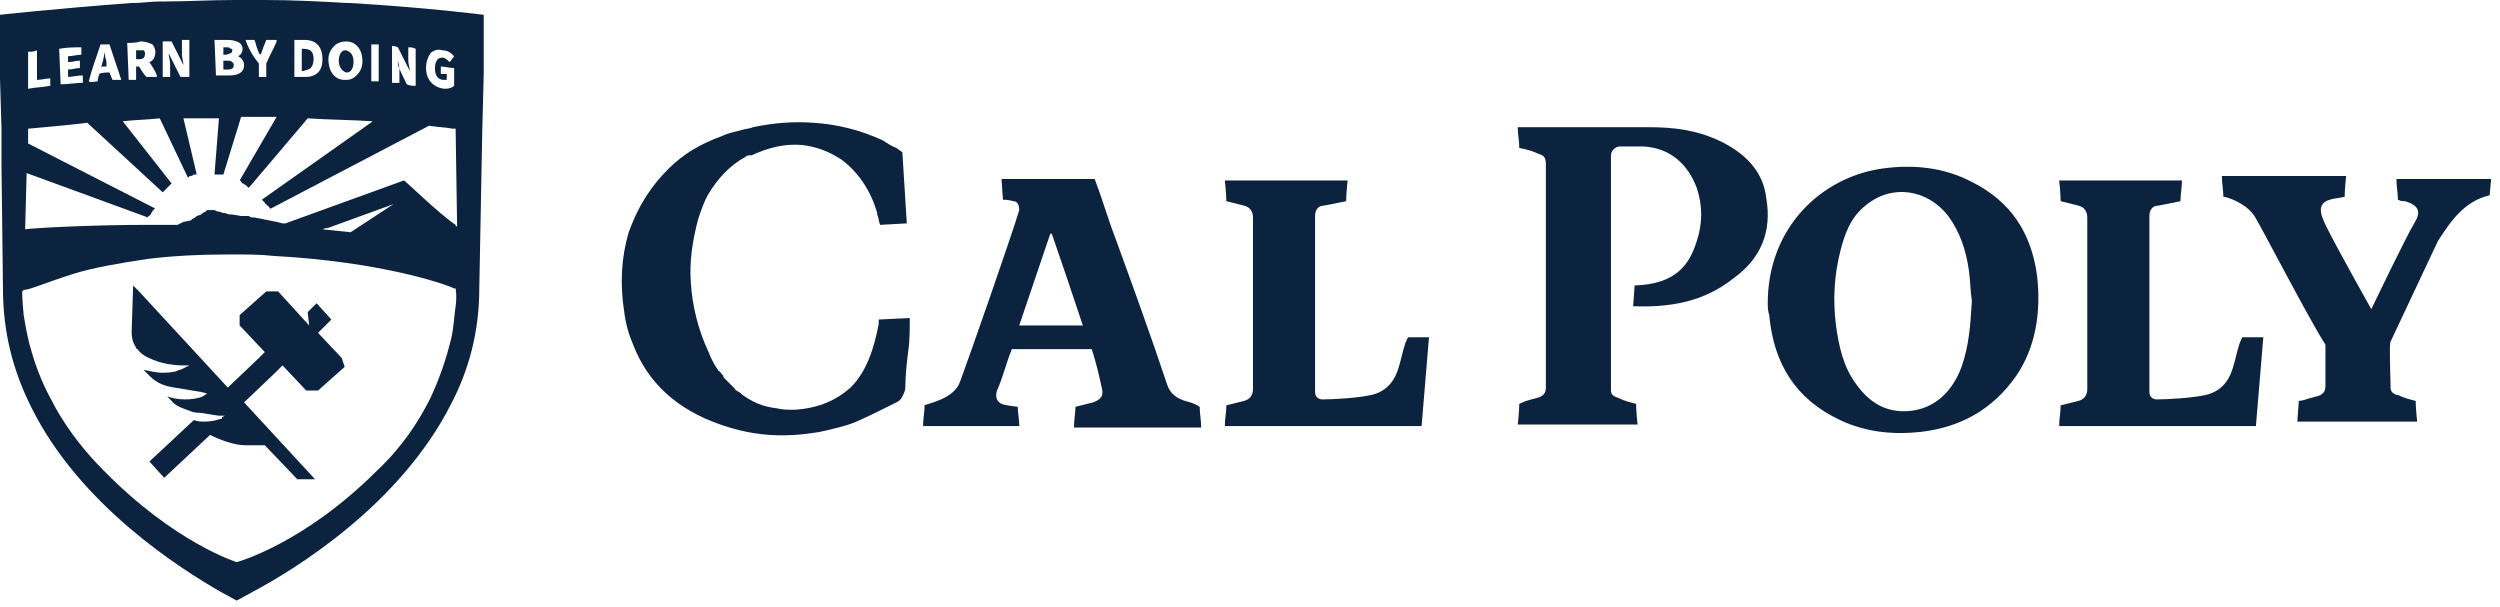
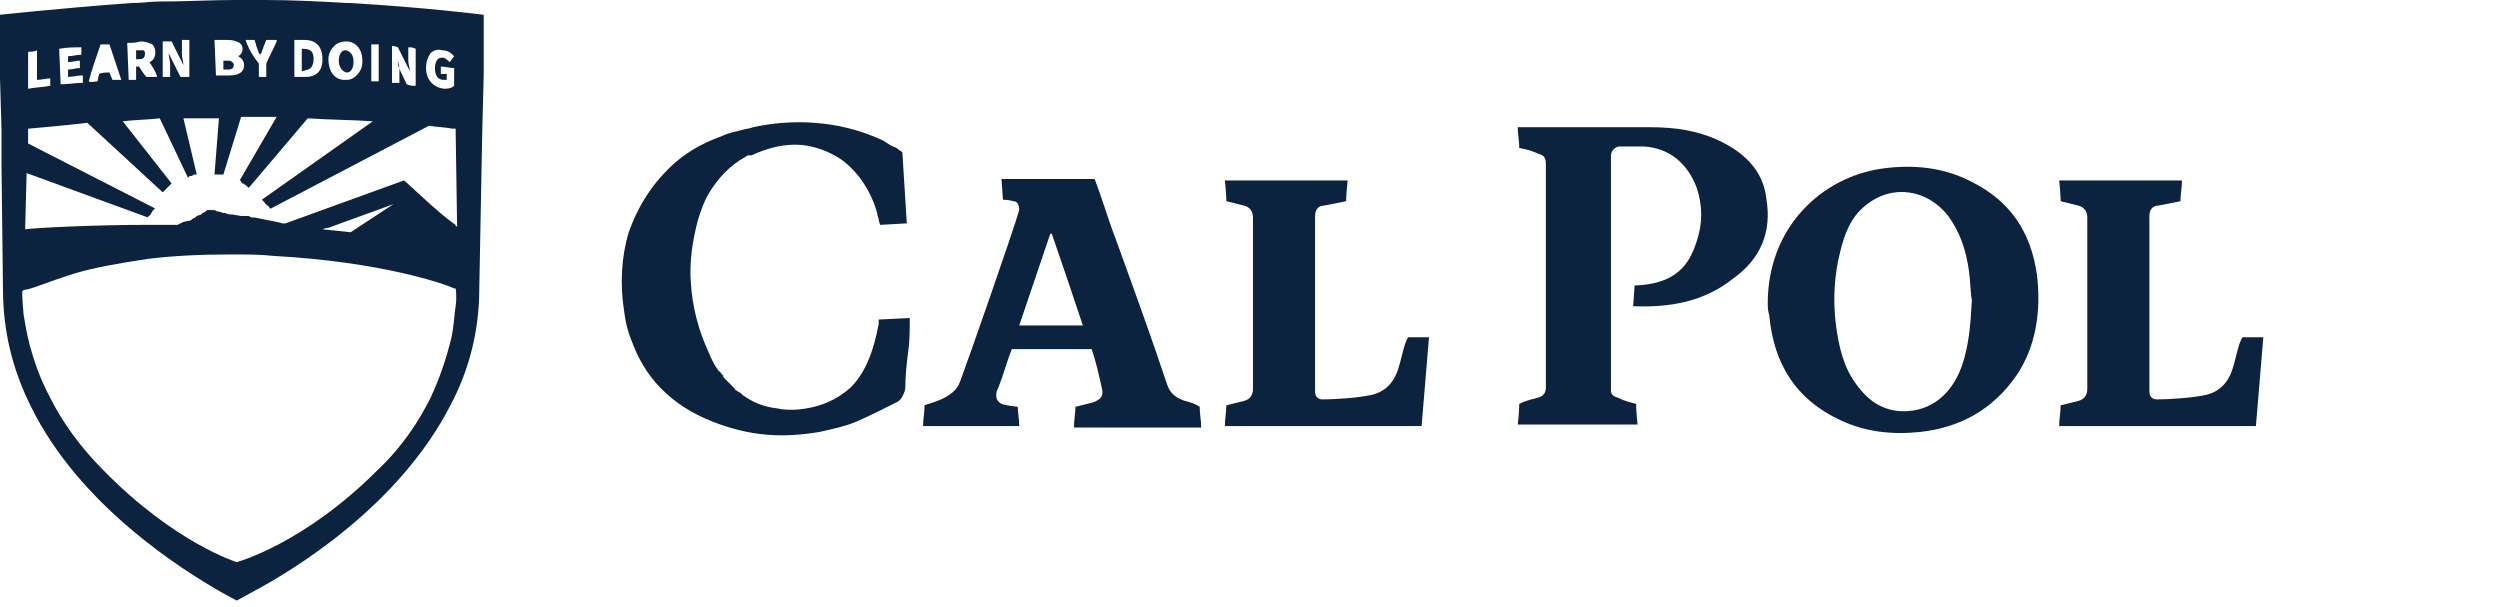
<svg xmlns="http://www.w3.org/2000/svg" version="1.1" id="Layer_1" x="0px" y="0px" viewBox="0 0 169 41" style="enable-background:new 0 0 169 41;" xml:space="preserve">
  <style type="text/css"> .st0{fill:#0C2340;} </style>
  <g id="DEV">
    <g id="Block-Editor---Patterns-Phase-2" transform="translate(-1442, -5240)">
      <g id="Cal_Poly_Logo_2019-Copy" transform="translate(1442, 5240)">
        <path id="Shape" class="st0" d="M137.7,18.6c-0.4-2.9-1.8-5-4.4-6.3c-1.9-1-4-1.2-6.1-0.9c-4.1,0.6-7.7,4-7.7,9.1 c0,0.2,0,0.5,0.1,0.8c0.3,3.3,1.8,5.7,4.8,7.1c1.7,0.8,3.5,1,5.4,0.8c2.7-0.3,4.9-1.5,6.5-3.8C137.6,23.5,138,21.1,137.7,18.6 M132.6,24.8c-0.7,1.9-2.1,3-3.9,3c-1.4,0-2.4-0.7-3.2-1.8c-0.9-1.2-1.2-2.6-1.4-4.1c-0.2-1.7-0.1-3.3,0.3-4.9 c0.3-1.2,0.7-2.3,1.7-3.1c1.8-1.5,4.2-1.1,5.6,0.7c0.8,1.1,1.2,2.3,1.4,3.7c0.1,0.7,0.1,1.5,0.2,2 C133.2,22,133.1,23.4,132.6,24.8" />
        <path id="Shape_00000146475336467723302770000001812501329128591763_" class="st0" d="M80.1,27.1c-0.6-0.2-1-0.5-1.2-1.1 c-1.1-3.3-2.3-6.6-3.5-9.9c-0.5-1.3-0.9-2.7-1.4-4h-6.3l0.1,1.4c0,0,0.4,0,0.7,0.1c0.3,0,0.4,0.3,0.4,0.6c-0.4,1.4-3.4,10-4,11.6 c-0.4,1.2-2.3,1.5-2.4,1.6c0,0.5-0.1,0.9-0.1,1.4h6.5c0-0.5-0.1-0.9-0.1-1.3c0,0-0.9-0.1-1.1-0.2c-0.4-0.2-0.4-0.6-0.3-0.9 c0.4-0.9,0.6-1.8,1-2.8h5.4c0.3,0.9,0.5,1.8,0.7,2.7c0.1,0.5-0.1,0.7-0.6,0.9c-0.4,0.1-0.8,0.2-1.2,0.3c0,0.4-0.1,0.9-0.1,1.4 h8.6c0-0.5-0.1-0.9-0.1-1.4C80.8,27.3,80.5,27.2,80.1,27.1 M68.9,22c0.7-2.1,1.4-4.1,2.1-6.2c0,0,0.1,0,0.1,0 c0.7,2,1.4,4.1,2.1,6.2H68.9z" />
        <path id="Path" class="st0" d="M95,23.2c-0.2,0.6-0.3,1.2-0.5,1.8c-0.3,0.9-0.9,1.5-1.8,1.7c-0.9,0.2-2.5,0.3-3.3,0.3 c-0.3,0-0.5-0.2-0.5-0.5c0-1.9,0-8.4,0-11.9c0-0.4,0.2-0.7,0.6-0.7c0.5-0.1,1-0.2,1.5-0.3c0-0.5,0.1-1.4,0.1-1.4h-8.3 c0,0,0.1,0.9,0.1,1.4c0.4,0.1,0.8,0.2,1.2,0.3c0.4,0.1,0.6,0.4,0.6,0.8c0,3.9,0,7.8,0,11.6c0,0.4-0.2,0.7-0.6,0.8 c-0.4,0.1-0.8,0.2-1.2,0.3c0,0.5-0.1,0.9-0.1,1.4h13.3l0.5-6h-1.4C95.1,22.9,95.1,23,95,23.2" />
        <path id="Path_00000149345651925111627150000016892433117986503313_" class="st0" d="M151.4,23.2c-0.2,0.6-0.3,1.2-0.5,1.8 c-0.3,0.9-0.9,1.5-1.8,1.7c-0.9,0.2-2.5,0.3-3.3,0.3c-0.3,0-0.5-0.2-0.5-0.5c0-1.9,0-8.4,0-11.9c0-0.4,0.2-0.7,0.6-0.7 c0.5-0.1,1-0.2,1.5-0.3c0-0.5,0.1-0.9,0.1-1.4h-8.3c0,0,0.1,0.9,0.1,1.4c0.4,0.1,0.8,0.2,1.2,0.3c0.4,0.1,0.6,0.4,0.6,0.8 c0,3.9,0,7.8,0,11.6c0,0.4-0.2,0.7-0.6,0.8c-0.4,0.1-0.8,0.2-1.2,0.3c0,0.5-0.1,0.9-0.1,1.4h13.3l0.5-6h-1.4 C151.5,22.9,151.5,23,151.4,23.2" />
        <path id="Path_00000160161433322548515240000006463079002303515542_" class="st0" d="M59.7,9.5c-1.5-0.7-3.1-1.1-4.7-1.2 c-1.3-0.1-2.7,0-4.1,0.3c-0.2,0.1-0.5,0.1-0.8,0.2c-0.4,0.1-0.9,0.2-1.3,0.4c-1.4,0.5-2.6,1.2-3.6,2.2c-0.6,0.6-1.1,1.2-1.6,2 c-0.5,0.8-0.8,1.5-1.1,2.3c-0.5,1.7-0.6,3.5-0.3,5.4c0.1,0.8,0.3,1.5,0.6,2.2c1,2.6,3,4.4,5.9,5.4c2.3,0.8,4.3,0.9,6.7,0.5 c0.9-0.2,1.8-0.4,2.5-0.7c0.9-0.4,1.7-0.8,2.7-1.3c0.2-0.1,0.3-0.2,0.4-0.4c0.1-0.2,0.2-0.4,0.2-0.6c0-0.8,0.1-1.7,0.2-2.5 c0.1-0.6,0.1-1.5,0.1-2.2l0,0l-2.1,0.1c0,0,0,0.1,0,0.1c0,0.1,0,0.1,0,0.2v0c-0.3,1.6-0.8,3.2-1.9,4.3c-0.9,0.8-2.1,1.4-3.8,1.5 c0,0,0,0,0,0c-0.4,0-0.8,0-1.2-0.1c-0.9-0.1-1.6-0.4-2.3-0.9c0,0,0,0-0.1-0.1c-0.1-0.1-0.2-0.1-0.3-0.2c-0.1,0-0.1-0.1-0.1-0.1 c-0.1-0.1-0.1-0.1-0.2-0.2c-0.1-0.1-0.1-0.1-0.2-0.2c0,0-0.1-0.1-0.1-0.1c-0.1-0.1-0.1-0.1-0.2-0.2c-0.1-0.1-0.1-0.1-0.1-0.2 c0,0-0.1-0.1-0.1-0.1c-0.1-0.1-0.1-0.2-0.2-0.2c0,0,0,0,0,0c-0.3-0.4-0.5-0.8-0.7-1.3c-0.7-1.5-1.1-3.1-1.2-4.7 c-0.1-1.4,0.1-2.8,0.5-4.3c0.2-0.6,0.4-1.2,0.7-1.7c0.6-1,1.4-1.9,2.5-2.5c0.1-0.1,0.2-0.1,0.3-0.1c0,0,0.1,0,0.1,0 c1.1-0.5,2.2-0.8,3.4-0.7c0.9,0.1,1.8,0.4,2.7,1c1.2,0.9,2,2.2,2.4,3.6c0,0,0,0,0,0.1c0.1,0.2,0.1,0.5,0.2,0.7l0,0l0,0l1.8-0.1 l0,0l0,0L61,10.3c-0.1-0.1-0.3-0.2-0.4-0.3C60.3,9.9,60,9.7,59.7,9.5" />
-         <path id="Path_00000085235259444424379880000009042746864775406989_" class="st0" d="M104.5,24.1v2.2c0,0,0,0,0,0 C104.5,25.5,104.5,24.9,104.5,24.1" />
        <path id="Path_00000048480452387707078200000004316530887860568238_" class="st0" d="M119.4,13.4c-0.2-1.8-1.4-3-3-3.8 c-1.6-0.8-3.2-1-4.9-1c-0.2,0-0.4,0-0.6,0l0,0h-8.3c0,0.5,0.1,0.9,0.1,1.3c0,0,0,0,0,0.1c0.5,0.1,0.9,0.2,1.3,0.4 c0.4,0.1,0.5,0.3,0.5,0.7c0,3.9,0,7.8,0,11.7c0,0,0,2.7,0,3.4c0,0,0,0,0,0c0,0.4-0.2,0.6-0.6,0.7c-0.4,0.1-0.8,0.2-1.2,0.4 c0,0,0,0,0,0.1c0,0.4-0.1,1.3-0.1,1.3l8.1,0c0,0-0.1-0.9-0.1-1.4l0,0c-0.4-0.1-0.8-0.2-1.2-0.4c-0.3-0.1-0.5-0.2-0.5-0.5 c0-0.1,0-0.1,0-0.2c0-4.5,0-13.3,0-15.7c0-0.3,0.3-0.6,0.6-0.6c0.6,0,1.1,0,1.6,0c1.8,0.1,3,1.2,3.6,2.8c0.4,1.2,0.4,2.4,0,3.6 c-0.5,1.6-1.4,2.9-4.2,3l-0.1,1.4c2.5,0.1,4.8-0.3,6.8-1.9C119,17.5,119.8,15.7,119.4,13.4" />
-         <path id="Path_00000129175957504970939580000006139113879085932199_" class="st0" d="M168.4,12.1h-6.4c0,0.5,0.1,1,0.1,1.4 c0.2,0.1,0.3,0.1,0.5,0.1c0.9,0.3,1.1,0.7,0.6,1.5c-0.5,0.8-2.9,5.8-2.9,5.8s-2.2-3.9-3.1-5.7c-0.1-0.3-0.8-1.4,0.3-1.7 c0.3-0.1,0.6-0.1,1-0.2c0-0.5,0.1-1.4,0.1-1.4h-8.4c0,0.5,0.1,1,0.1,1.4c0.2,0,1.5,0.4,2.1,1.3c0.5,0.8,3.7,7,4.8,8.7l0,2.8 c0,0.4-0.2,0.6-0.6,0.7c-0.1,0-0.3,0.1-0.4,0.1c-0.3,0.1-0.6,0.2-0.8,0.2c0,0-0.1,1.4-0.1,1.4h8.1c0,0-0.1-0.9-0.1-1.4l0,0 c-0.4-0.1-0.8-0.2-1.2-0.4c0,0-0.1,0-0.1,0c-0.2-0.1-0.4-0.2-0.4-0.5c0-0.1,0-0.1,0-0.2c0-0.5-0.1-2.7,0-2.9l3.2-6.8 c0.9-1.4,1.8-2.7,3.5-3.1C168.3,13.2,168.4,12.1,168.4,12.1" />
-         <path id="Path_00000163786529712533370460000002600436734301790612_" class="st0" d="M23.1,24.2l-1.6-1.7l0.9-0.9l-1-1.1 l-0.6,0.6l0.1,0.9l-2.1-2.3l-0.8,0l-1.8,1.6l0,0.7l1.7,1.8l-0.1,0.1l-0.3,0.3l-2.1,2l-6-6.5L9,19.3l-0.1,3.1 c0,0.5,0.1,0.8,0.3,1.1c0,0,0,0.1,0.1,0.1c0.2,0.3,0.5,0.5,1,0.7c0.9,0.4,2,0.4,2,0.4l0.5,0L12.2,25c0,0,0,0-0.1,0 c-0.1,0.1-0.5,0.2-1.1,0.2c-0.4,0-0.8-0.1-1.3-0.2c0.1,0.1,0.2,0.2,0.3,0.3c0,0,0.1,0.1,0.1,0.1c0.5,0.5,1,0.7,1.7,0.8 c0.6,0.1,1.8,0.3,1.8,0.3l0.4,0.1l-0.3,0.2l0,0c0,0-0.4,0.2-1.2,0.2c-0.5,0-0.9-0.1-1.2-0.2l0.2,0.2l0.1,0.1 c0.2,0.3,0.7,0.5,1.3,0.7c0.2,0.1,0.4,0.1,0.6,0.1c0.7,0.1,1.2,0.2,1.3,0.2l0.4,0l-0.2,0.1L15,28.3c-0.1,0-0.5,0.2-1.2,0.2 c-0.2,0-0.4,0-0.7-0.1c0,0,0,0,0,0l0,0l-3,2.8l1,1.1l3.1-2.9c0.6,0.3,1.6,0.7,2.4,0.7l1.3,0l2.2,2.3h1.2l-4.8-5.2l2.1-2l0.3-0.3 l0.1-0.1l0.1-0.1l1.6,1.7l0.8,0l1.8-1.6L23.1,24.2L23.1,24.2z" />
-         <path id="Path_00000013174391971533876680000011679058075533673915_" class="st0" d="M15.7,3.4c0-0.1,0-0.1-0.1-0.1 c-0.1-0.1-0.1-0.1-0.3-0.1h0h-0.2v0.5h0.2C15.6,3.6,15.7,3.6,15.7,3.4" />
        <path id="Path_00000070800629360265466150000016416094627112192391_" class="st0" d="M9.8,3.6c0-0.1,0-0.1-0.1-0.2 C9.7,3.4,9.6,3.4,9.4,3.4l-0.2,0V4l0.2,0C9.7,4,9.8,3.9,9.8,3.6" />
        <path id="Path_00000141416107648767155620000013701100946202882744_" class="st0" d="M15.8,4.4c0-0.1,0-0.1-0.1-0.2 c-0.1-0.1-0.2-0.1-0.3-0.1h0h-0.3v0.6h0.3C15.7,4.7,15.8,4.6,15.8,4.4" />
        <path id="Path_00000088825984977652676280000013953522907981181363_" class="st0" d="M23.4,4.9c0.1,0,0.2,0,0.3-0.1 c0.1-0.1,0.2-0.3,0.2-0.6c0-0.5-0.2-0.7-0.5-0.8c0,0,0,0,0,0c-0.1,0-0.2,0-0.3,0.1c-0.1,0.1-0.2,0.3-0.2,0.6 C22.9,4.5,23.1,4.8,23.4,4.9" />
        <path id="Path_00000098910702467790935470000004060644881787386295_" class="st0" d="M21,4.6c0.1-0.1,0.2-0.3,0.2-0.6 c0-0.5-0.2-0.7-0.7-0.7h-0.1v1.5h0.1C20.8,4.7,20.9,4.7,21,4.6" />
        <path id="Shape_00000083062262985020495960000000642575390395793588_" class="st0" d="M30.9,15.3L30.9,15.3 C30.9,15.3,30.9,15.3,30.9,15.3c-0.1,0-0.1,0-0.1-0.1l0,0c-1.2-0.8-3.4-3-3.5-3c0,0-8,2.9-8,2.9c0,0-0.1,0-0.2,0l-0.4-0.1 l-1.5-0.3L17,14.7l-0.2-0.1l-0.1,0l-0.2,0l-0.2,0l-0.6-0.1l-0.2,0l-0.3-0.1l-0.1,0l-0.3-0.1l-0.1,0l-0.2-0.1l-0.1,0l-0.1,0 L14,14.2l-0.1,0.1l-0.2,0.1l-0.1,0.1l-0.3,0.1l-0.1,0.1l-0.2,0.1l-0.1,0.1L12.4,15l-0.2,0.1L12,15.2c0,0-0.1,0-0.1,0 c-0.2,0-0.3,0-0.4,0c-0.3,0-0.5,0-0.5,0c-0.3,0-0.7,0-1.1,0c-3.5,0-7.5,0.2-8.2,0.3l0.1-3.8l8.2,3c0,0,0-0.1,0.1-0.1 c0,0,0-0.1,0.1-0.1c0-0.1,0.1-0.2,0.1-0.2c0,0,0-0.1,0.1-0.1c0,0,0-0.1,0.1-0.1L1.9,9.7l0-1c1-0.1,2.4-0.2,4-0.4l5.1,4.7 c0,0,0.1-0.1,0.1-0.1s0.1-0.1,0.1-0.1c0.1-0.1,0.1-0.1,0.2-0.2c0,0,0.1-0.1,0.1-0.1c0,0,0.1-0.1,0.1-0.1L8.3,8.2 C9.1,8.1,9.9,8.1,10.8,8l1.9,4c0,0,0.1,0,0.1-0.1c0,0,0.1,0,0.1,0c0.1,0,0.2-0.1,0.2-0.1c0.1,0,0.1,0,0.1,0c0.1,0,0.1,0,0.1,0 l-0.9-3.8c0.2,0,0.4,0,0.7,0c0.6,0,1.1,0,1.7,0l-0.3,3.8c0.1,0,0.1,0,0.1,0c0.1,0,0.1,0,0.1,0c0.1,0,0.2,0,0.2,0 c0.1,0,0.1,0,0.1,0c0.1,0,0.1,0,0.1,0l1.2-3.9h0c0.8,0,1.6,0,2.4,0l-2.5,4.3c0,0,0.1,0,0.1,0.1c0,0,0.1,0.1,0.1,0.1 c0.1,0,0.1,0.1,0.2,0.1c0,0,0.1,0.1,0.1,0.1c0,0,0.1,0.1,0.1,0.1v0l0,0l0,0l0.1-0.1l3.9-4.6c1.5,0.1,3,0.1,4.4,0.2l-7.5,5.3 c0,0,0.1,0.1,0.1,0.1c0,0,0.1,0.1,0.1,0.1c0,0,0,0.1,0.1,0.1c0,0,0,0.1,0.1,0.1c0,0,0.1,0.1,0.1,0.1c0,0,0,0.1,0.1,0.1L29,8.5 c0.6,0.1,1.1,0.1,1.6,0.2c0.1,0,0.1,0,0.2,0L30.9,15.3L30.9,15.3z M21.8,15.5c0,0,0.2-0.1,0.4-0.1c1.1-0.4,4.4-1.6,4.4-1.6l0,0 l0,0l-2.9,1.9l0,0l0,0L21.8,15.5L21.8,15.5L21.8,15.5z M30.8,20.7c-0.1,0.6-0.1,1.3-0.3,2.2c-0.3,1.2-0.7,2.5-1.4,4 c-0.8,1.6-1.9,3.3-3.6,4.9c-5,5-9.5,6.2-9.5,6.2s-4.2-1.3-9-6.2c-1.6-1.6-2.8-3.3-3.6-4.9c-0.7-1.3-1.1-2.5-1.4-3.6 c-0.2-0.8-0.3-1.4-0.4-2c-0.1-1-0.1-1.6-0.1-1.6s0,0,0.1-0.1C2,19.6,3.1,19.1,5,18.5c1.3-0.4,3-0.7,5-1c1.6-0.2,3.5-0.3,5.6-0.3 c1,0,2,0,2.9,0.1c7.3,0.4,11.6,1.9,12.2,2.2c0.1,0,0.1,0,0.1,0S30.9,20,30.8,20.7 M1.9,3.5L1.9,3.5c0.2,0,0.4,0,0.6-0.1h0v2 c0.3,0,0.6-0.1,0.9-0.1h0v0.5h0C2.9,5.9,2.4,5.9,1.9,6h0V3.5z M4,3.3L4,3.3c0.5-0.1,1-0.1,1.5-0.1h0v0.5h0 c-0.3,0-0.6,0.1-0.9,0.1v0.4c0.3,0,0.5-0.1,0.8-0.1h0v0.5h0c-0.3,0-0.5,0.1-0.8,0.1v0.5c0.3,0,0.6-0.1,1-0.1h0v0.5h0 c-0.5,0-1,0.1-1.5,0.1h0L4,3.3L4,3.3z M6,5.5c0.2-0.8,0.5-1.6,0.8-2.5v0h0C7,3,7.2,3,7.4,3h0l0,0l0.8,2.4h0c-0.2,0-0.4,0-0.6,0h0 L7.4,4.9c-0.2,0-0.5,0-0.7,0.1C6.7,5.1,6.6,5.3,6.6,5.5v0h0C6.4,5.5,6.2,5.6,6,5.5L6,5.5L6,5.5z M8.6,2.9L8.6,2.9 c0.3,0,0.6,0,0.9-0.1c0.3,0,0.6,0.1,0.8,0.2c0.1,0.1,0.2,0.3,0.2,0.5c0,0.3-0.1,0.6-0.4,0.7c0.2,0.3,0.4,0.6,0.5,0.9l0,0.1h-0.1 c-0.2,0-0.4,0-0.6,0h0l0,0C9.7,5,9.6,4.8,9.4,4.5c-0.1,0-0.2,0-0.2,0v0.9h0c-0.2,0-0.4,0-0.5,0h0L8.6,2.9L8.6,2.9z M11,2.8 L11,2.8c0.2,0,0.4,0,0.6,0h0l0,0c0.2,0.4,0.4,0.8,0.6,1.2l0.2,0.4c0-0.2-0.1-0.5-0.1-0.7V2.7h0c0.2,0,0.3,0,0.5,0h0v2.5h0 c-0.2,0-0.4,0-0.6,0h0l0,0c-0.2-0.4-0.4-0.8-0.6-1.2l-0.2-0.4c0,0,0,0,0,0c0,0.2,0.1,0.5,0.1,0.7v0.9h0c-0.2,0-0.3,0-0.5,0h0 L11,2.8L11,2.8z M14.5,2.7L14.5,2.7c0.3,0,0.6,0,0.9,0c0.4,0,0.6,0.1,0.8,0.2c0.1,0.1,0.2,0.2,0.2,0.4c0,0.2-0.1,0.4-0.3,0.5 c0.2,0.1,0.4,0.3,0.4,0.6c0,0.5-0.4,0.7-1,0.7c-0.3,0-0.6,0-0.9,0h0L14.5,2.7L14.5,2.7z M16.6,2.7c0.2,0,0.4,0,0.6,0h0l0,0 c0.1,0.2,0.1,0.4,0.2,0.6c0,0.1,0.1,0.2,0.1,0.3l0.1,0.1c0-0.1,0.1-0.1,0.1-0.2c0-0.1,0.1-0.2,0.1-0.3L18,2.7h0 c0.2,0,0.4,0,0.6,0h0.1l0,0.1c-0.2,0.5-0.5,1-0.7,1.5v0.9h0c-0.2,0-0.4,0-0.5,0h0V4.3C17.1,3.8,16.8,3.3,16.6,2.7L16.6,2.7 L16.6,2.7z M19.9,2.7L19.9,2.7c0.3,0,0.5,0,0.7,0c0.8,0,1.2,0.5,1.2,1.3c0,0.4-0.1,0.7-0.3,0.9c-0.2,0.2-0.5,0.3-0.8,0.3 c0,0,0,0-0.1,0c-0.2,0-0.5,0-0.7,0h0L19.9,2.7L19.9,2.7z M22.6,3.1c0.2-0.2,0.5-0.3,0.8-0.3c0.7,0,1.1,0.6,1.1,1.3 c0,0.4-0.1,0.7-0.4,1c-0.2,0.2-0.4,0.3-0.7,0.3c0,0-0.1,0-0.1,0c-0.7,0-1.1-0.6-1.1-1.4C22.2,3.6,22.4,3.3,22.6,3.1 M25,3L25,3 c0.2,0,0.4,0,0.6,0h0v2.5h0c-0.2,0-0.4,0-0.5,0h0V3z M26.3,3.1L26.3,3.1c0.2,0,0.4,0,0.6,0.1h0l0,0c0.2,0.4,0.4,0.8,0.6,1.2 l0.2,0.4l0,0c0-0.2-0.1-0.5-0.1-0.7V3.2h0c0.2,0,0.3,0,0.5,0.1h0v2.5h0c-0.2,0-0.4,0-0.6-0.1h0l0,0c-0.2-0.4-0.4-0.8-0.6-1.3 L26.9,4c0,0,0,0,0,0c0,0.2,0.1,0.5,0.1,0.7v0.9h0c-0.2,0-0.3,0-0.5,0h0V3.1z M29.1,3.6c0.2-0.2,0.5-0.3,0.8-0.2 c0.4,0,0.6,0.2,0.8,0.4l0,0l-0.3,0.4l0,0C30.3,4.1,30.2,4,30,3.9c-0.2,0-0.3,0-0.4,0.1c-0.1,0.1-0.2,0.3-0.2,0.6 c0,0.5,0.2,0.8,0.6,0.8c0.1,0,0.2,0,0.2,0V5c-0.1,0-0.2,0-0.4,0h0V4.5h0c0.3,0,0.6,0.1,0.9,0.1h0v1.2l0,0C30.6,5.9,30.4,6,30.1,6 c-0.1,0-0.1,0-0.1,0c-0.7-0.1-1.2-0.6-1.2-1.4C28.8,4.2,28.9,3.9,29.1,3.6 M23.6,0.2c-0.1,0-0.2,0-0.2,0C21.7,0.1,19.8,0,17.9,0 c-0.1,0-0.1,0-0.1,0s-0.1,0-0.1,0c-0.3,0-0.7,0-1,0c-0.2,0-0.4,0-0.6,0c-0.1,0-0.1,0-0.1,0c-0.1,0-0.1,0-0.1,0 c-1.7,0-3.3,0.1-4.9,0.1c-0.1,0-0.1,0-0.1,0c-0.1,0-0.1,0-0.1,0c-0.6,0-1.2,0.1-1.7,0.1c-0.1,0-0.1,0-0.1,0c-0.1,0-0.1,0-0.1,0 C3.6,0.6,0,1,0,1v4.3l0.1,3.4v0.2v0V9l0,1.7v0.2v0.2l0.1,8.4c0,3,0.7,5.6,1.9,8C5.4,34.2,12.3,38.5,14.9,40l1.1,0.6l1.1-0.6 c2.8-1.5,9.9-5.8,13.4-12.7c1.2-2.3,1.9-4.9,1.9-7.8l0.2-10.6l0.1-3.9V1C32.7,1,28.8,0.5,23.6,0.2" />
-         <path id="Path_00000097483596372226838030000004678963720545910959_" class="st0" d="M7.2,4.2c0-0.1-0.1-0.3-0.1-0.5 c0-0.1,0-0.1,0-0.2C7,3.8,7,4.1,6.9,4.3c0,0.1,0,0.1-0.1,0.2c0.1,0,0.3,0,0.4,0L7.2,4.2z" />
      </g>
    </g>
  </g>
</svg>